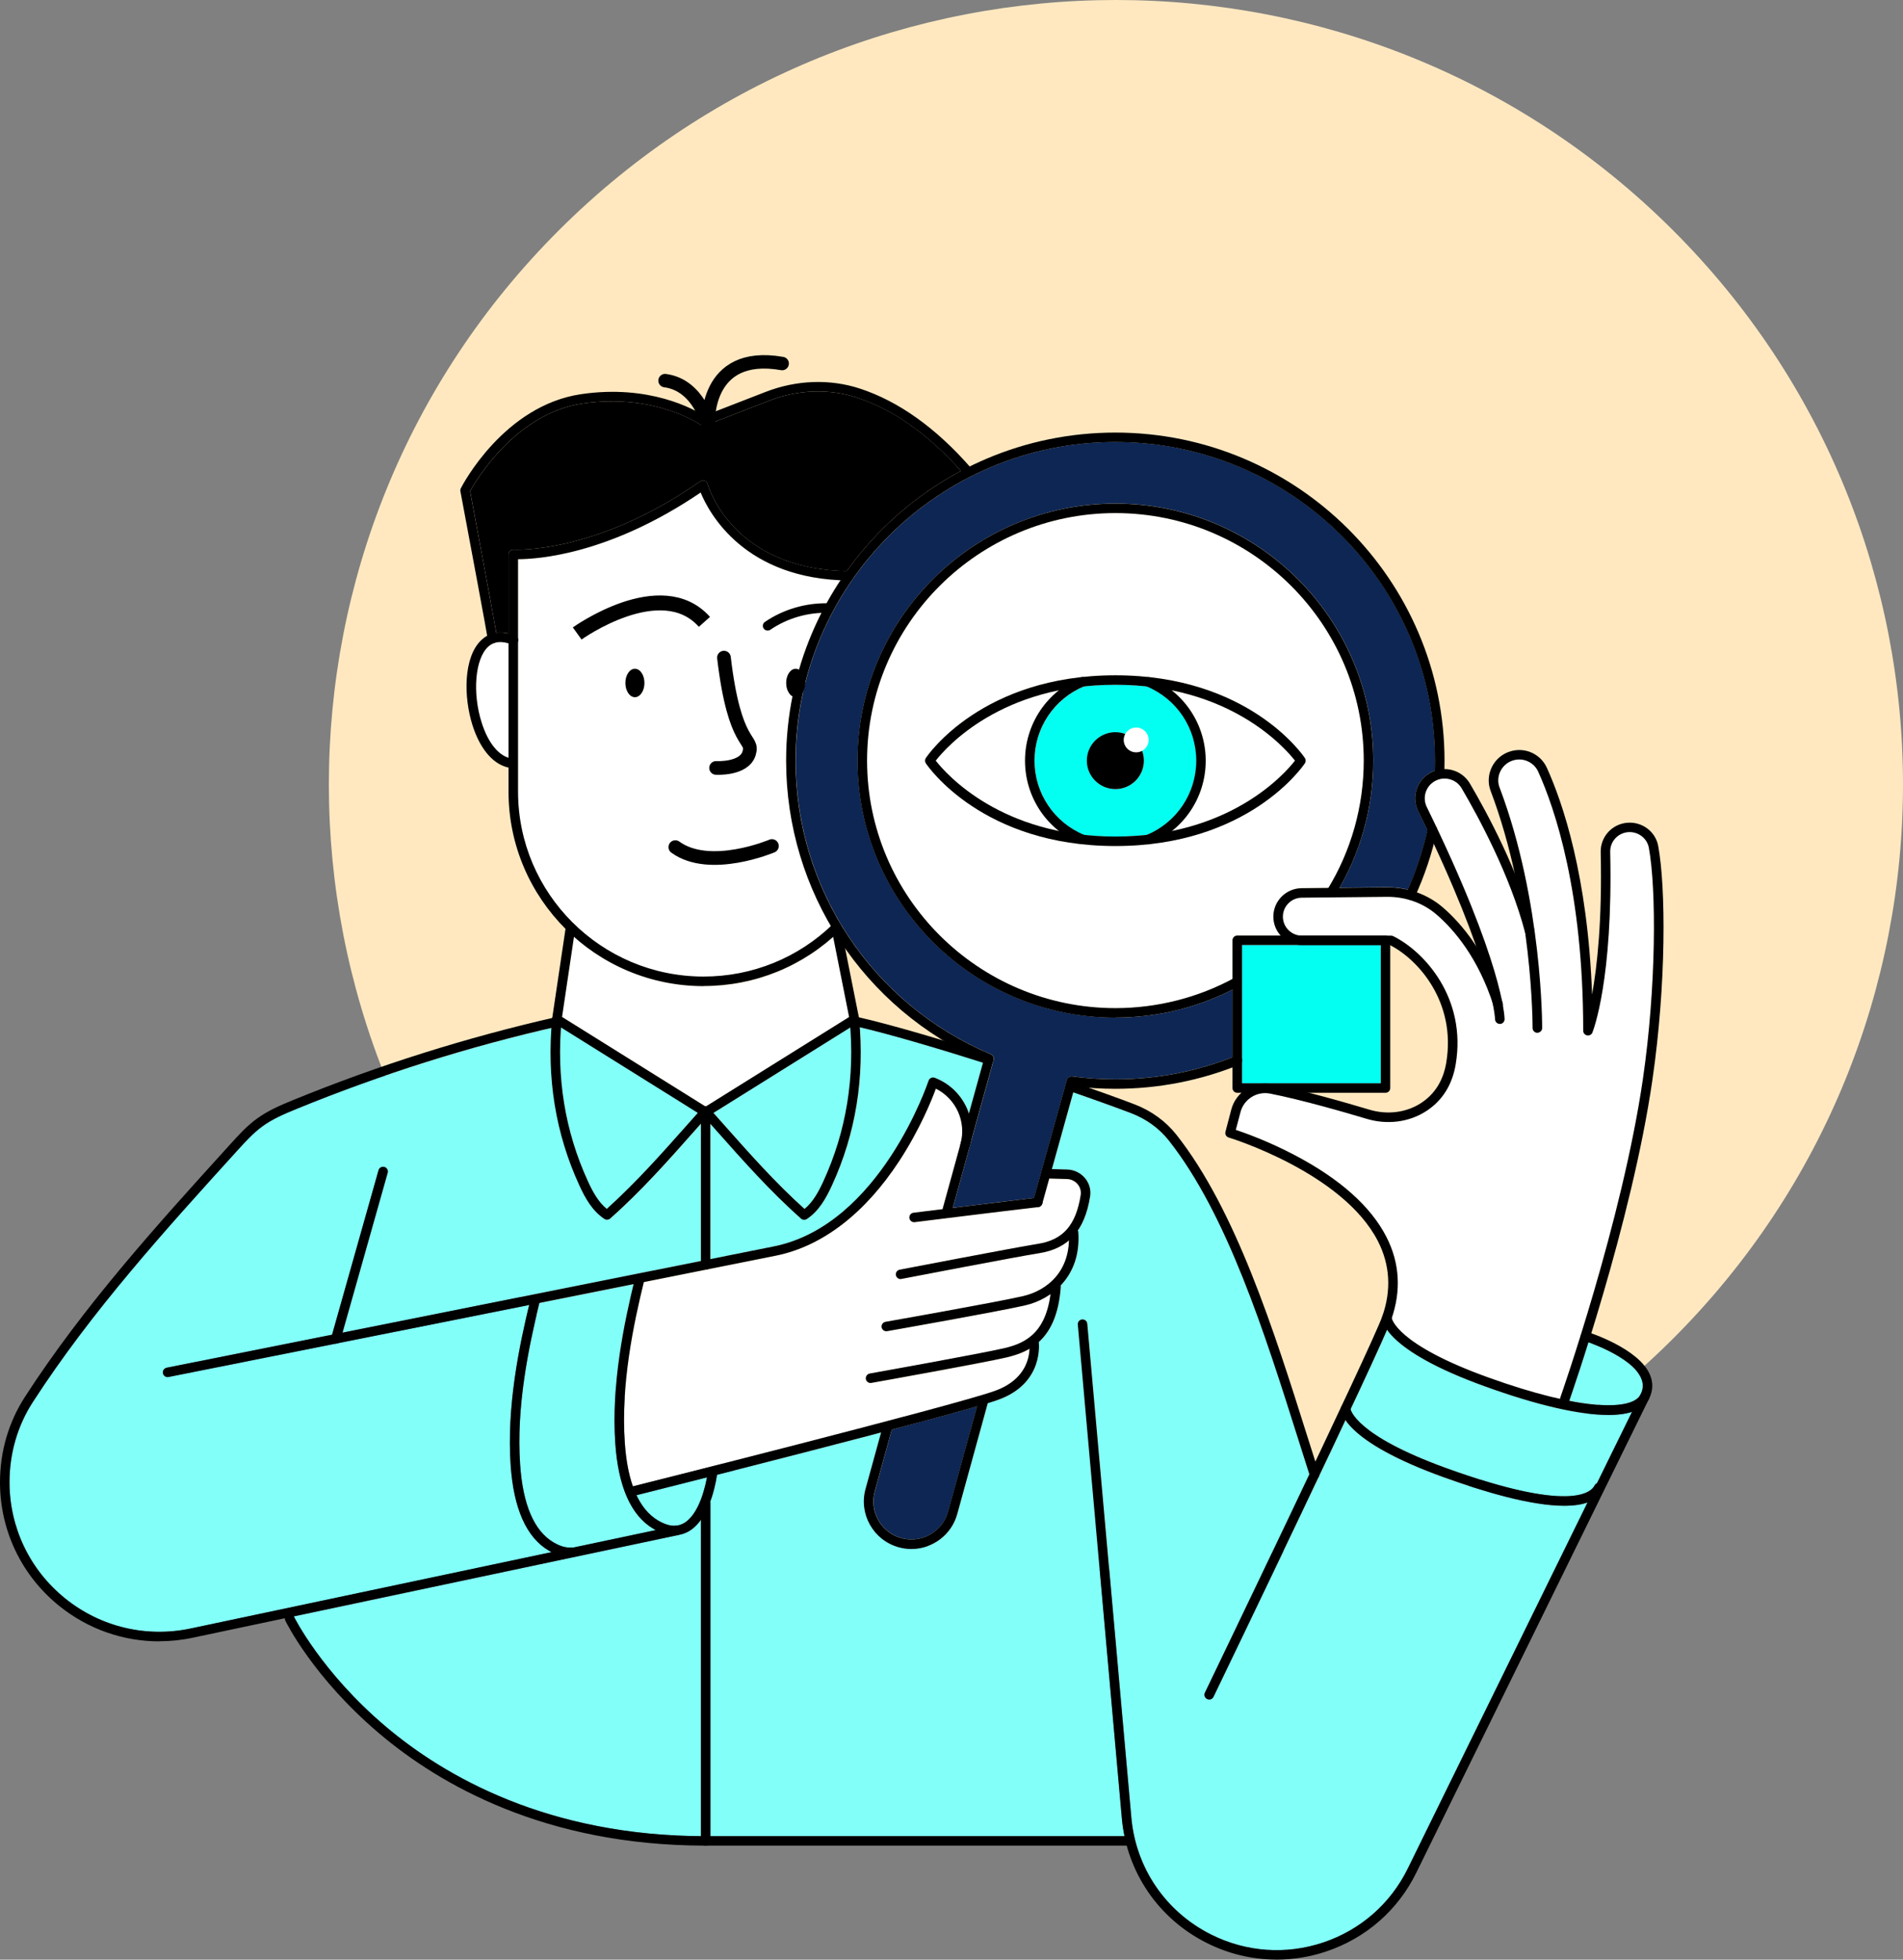
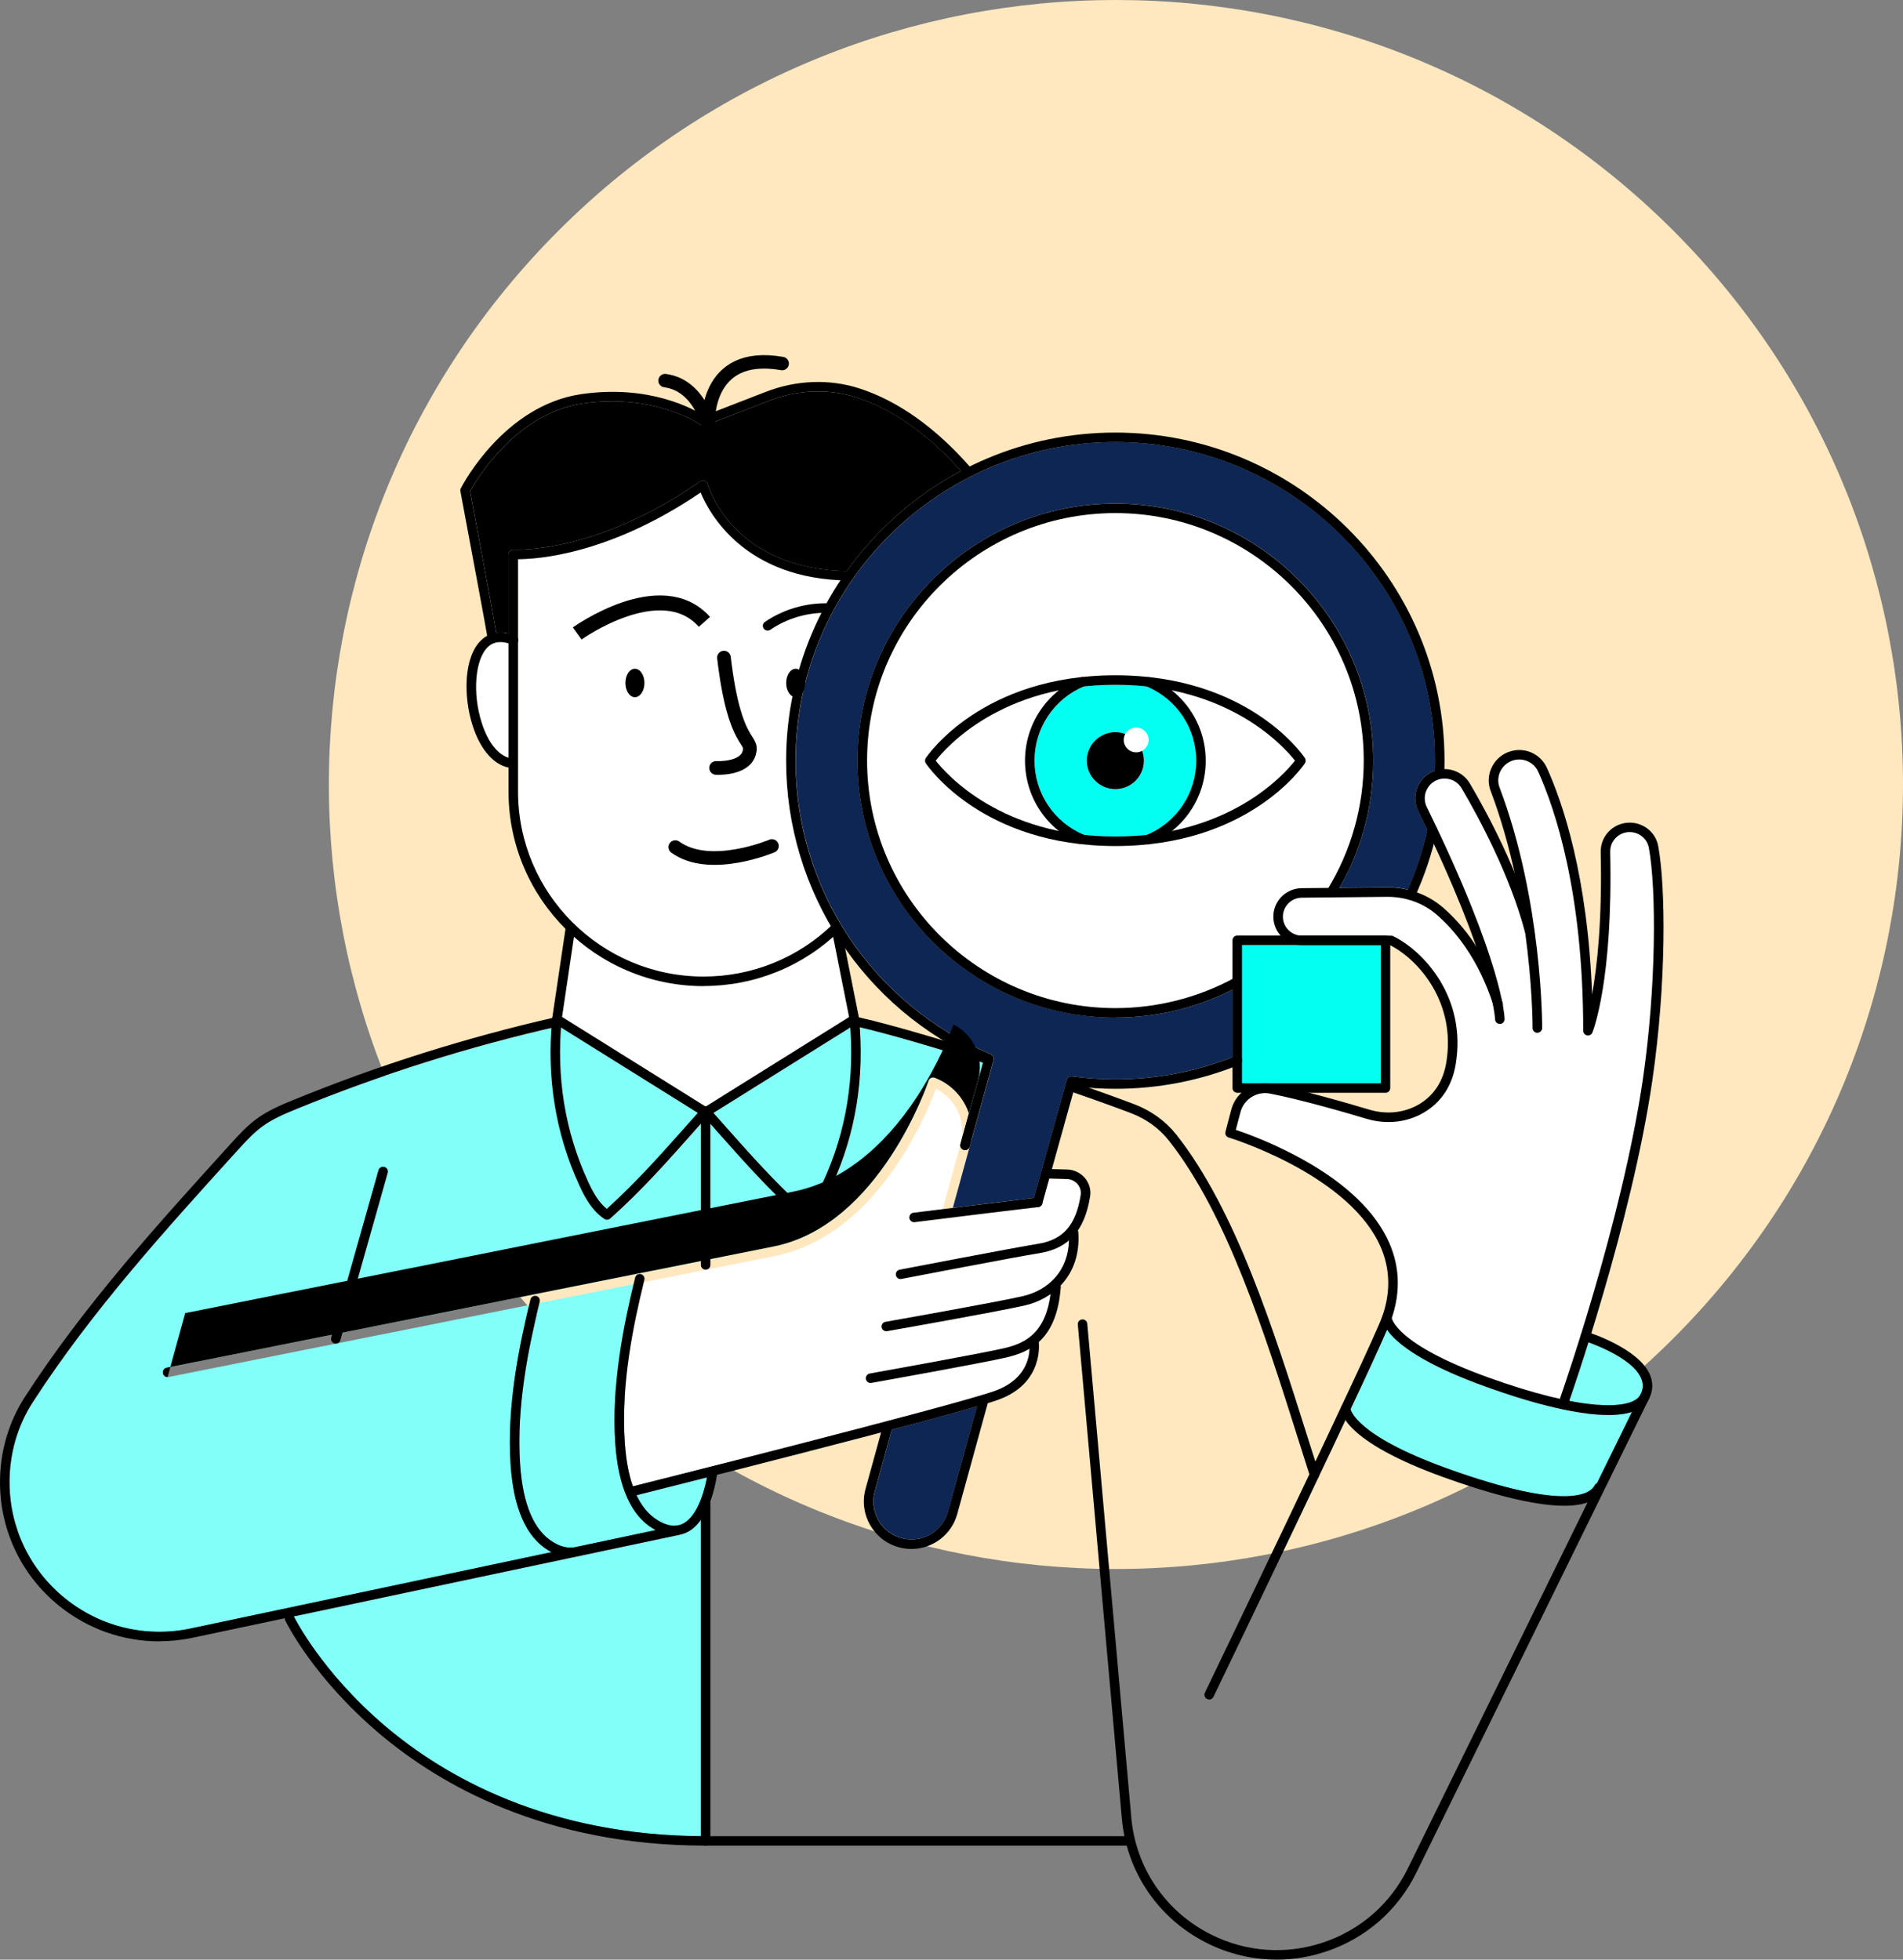
<svg xmlns="http://www.w3.org/2000/svg" id="Layer_1" viewBox="0 0 152.46 157.006">
  <rect x="0" y="0" width="152.46" height="157.006" fill="#808080" stroke="none" />
  <defs>
    <style>.cls-1{fill:#000001;}.cls-2{fill:#fff;}.cls-3{fill:#ffe8c0;}.cls-4{fill:#03fff2;}.cls-5{fill:#0d2654;}.cls-6{fill:#81fff8;}.cls-7{stroke-miterlimit:10;stroke-width:1.194px;}.cls-7,.cls-8,.cls-9{fill:none;stroke:#000001;}.cls-8{stroke-width:1.077px;}.cls-8,.cls-9{stroke-linecap:round;stroke-linejoin:round;}.cls-9{stroke-width:1.096px;}</style>
  </defs>
  <path class="cls-3" d="m133.991,107.297c24.625-24.546,24.625-64.342,0-88.888-24.625-24.546-64.55-24.546-89.175,0-24.625,24.546-24.625,64.342,0,88.888,24.625,24.546,64.55,24.546,89.175,0Z" />
  <path class="cls-4" d="m91.893,55c2.399,1.014,3.95,3.346,3.95,5.946s-1.551,4.932-3.95,5.946c-.8.085-1.64.133-2.528.133s-1.729-.048-2.528-.133c-2.399-1.014-3.95-3.341-3.95-5.946s1.551-4.932,3.95-5.946c.8-.085,1.64-.133,2.528-.133s1.733.048,2.528.133Zm-.242,5.946c0-1.26-1.022-2.279-2.286-2.279s-2.286,1.019-2.286,2.279,1.022,2.279,2.286,2.279,2.286-1.019,2.286-2.279Z" />
  <path class="cls-2" d="m132.1,67.916c.606,3.313.598,11.14-.472,18.503-1.047,7.19-3.377,15.395-4.976,20.528-.941,3.024-1.628,4.976-1.648,5.029-.012.036-.021.068-.021.104-1.623-.358-3.55-.922-5.787-1.731-6.834-2.472-7.614-4.416-7.699-4.738.772-2.267.626-4.457-.424-6.518-1.248-2.44-3.72-4.65-7.351-6.558-2.104-1.107-3.966-1.771-4.717-2.021l.38-1.433c.238-.902,1.062-1.51,1.976-1.51.133,0,.262.012.395.04,2.533.499,5.922,1.477,7.719,2.017,1.676.503,3.425.274,4.802-.624,1.281-.837,2.068-2.093,2.347-3.744.888-5.29-2.508-9.034-5.004-10.262-.053-.024-.109-.04-.17-.04h-7.145c-.84,0-1.527-.684-1.527-1.522s.679-1.514,1.511-1.522l2.387-.024,4.447-.044h.06c.582,0,1.151.08,1.693.233.016.004.028.008.044.012.804.238,1.543.636,2.177,1.184,1.373,1.188,3.251,3.374,4.479,7.062.186.898.202,1.304.202,1.32,0,.209.174.374.38.374h.004c.21,0,.38-.177.376-.387,0-.048-.013-.394-.142-1.119.008-.056.004-.117-.012-.173-.016-.052-.032-.105-.052-.157-.408-2.009-1.62-6.272-5.223-13.869,0-.008-.008-.012-.008-.02-.254-.531-.517-1.083-.796-1.647-.339-.696-.133-1.53.493-1.985.186-.133.392-.225.61-.27.21-.044.432-.044.65,0,.445.093.812.358,1.042.749,1.382,2.351,3.874,6.977,5.069,11.51.004.02.012.044.021.06.601,4.38.593,7.573.593,7.625,0,.209.17.382.38.382.214-.012.384-.169.384-.378,0-.056.012-3.341-.614-7.843-.473-3.41-1.313-7.512-2.799-11.442-.311-.825.109-1.776.941-2.114.84-.342,1.789.032,2.161.857,1.349,2.983,3.606,9.642,3.602,20.75,0,.181.13.338.307.375.178.036.356-.06.428-.229.069-.165,1.66-4.211,1.426-14.469-.02-.841.626-1.538,1.47-1.59.776-.044,1.491.491,1.628,1.252l.004.016Z" />
  <path class="cls-6" d="m131.483,110.438c.186.435.166.857-.056,1.296-.428.838-2.315,1.156-5.707.495v-.004c.016-.048.654-1.856,1.539-4.682.965.351,3.598,1.421,4.224,2.891v.004Z" />
  <path class="cls-6" d="m130.753,113.115l-2.811,5.721c-.08.032-.153.097-.193.181-.291.576-2,2.178-11.851-1.385-6.713-2.427-7.585-4.344-7.69-4.718,1.313-2.798,2.379-5.113,2.92-6.369.695.994,2.605,2.641,7.812,4.521,4.22,1.526,7.601,2.299,9.907,2.299.755,0,1.394-.085,1.911-.25h-.005Z" />
-   <path class="cls-6" d="m127.19,120.374l-14.403,29.333c-1.385,2.818-3.788,4.92-6.769,5.922-2.981,1.003-6.176.777-8.987-.636-3.098-1.554-5.291-4.328-6.095-7.617-.141-.572-.238-1.159-.291-1.763l-3.526-39.559c-.02-.21-.198-.359-.412-.347-.21.021-.363.202-.347.411l3.526,39.559c.044.487.113.962.21,1.433h-33.172v-26.724c0-.032,0-.06-.012-.088.291-.782.444-1.554.525-2.034.004-.036.008-.068,0-.1,3.906-.995,8.857-2.263,13.159-3.394l-1.244,4.525c-.557,2.021.642,4.115,2.666,4.67.331.093.671.137,1.01.137,1.708,0,3.219-1.147,3.671-2.794l2.448-8.885c.335-.105.61-.193.812-.262,3.514-1.256,3.312-4.239,3.268-4.626.909-.821,1.6-2.15,1.765-4.392,0-.048,0-.097-.016-.141.933-.974,1.559-2.383,1.422-4.288,0-.044-.016-.089-.032-.129.477-.697.8-1.594.973-2.701,0,0,.008-.04.008-.044.077-.515-.077-1.047-.42-1.449-.355-.423-.876-.668-1.426-.68l-1.22-.032,1.713-6.156c1.83.632,3.461,1.22,4.625,1.667,1.216.467,2.262,1.224,3.025,2.186,4.681,5.926,7.707,15.5,10.377,23.95.298.947.593,1.881.888,2.799-3.893,8.2-8.292,17.335-8.369,17.496-.093.19-.012.415.178.508.052.024.109.036.166.036.141,0,.279-.081.343-.214.311-.648,4.625-9.601,8.433-17.625.744-1.57,1.471-3.104,2.141-4.533.67.99,2.561,2.653,7.84,4.565,3.267,1.18,7.044,2.291,9.681,2.291.719,0,1.353-.081,1.87-.266v-.008Z" />
  <path class="cls-5" d="m114.976,60.943c0,.27-.004.535-.012.801-.214.072-.42.181-.606.314-.929.668-1.236,1.904-.731,2.931.259.523.501,1.035.739,1.53-.363,1.627-.892,3.225-1.571,4.751-.541-.129-1.103-.193-1.672-.189l-3.797.036c1.769-3.092,2.698-6.599,2.698-10.182,0-11.353-9.269-20.593-20.659-20.593s-20.659,9.24-20.659,20.593,9.269,20.593,20.659,20.593c3.264,0,6.495-.773,9.379-2.238v5.411c-2.985,1.172-6.139,1.767-9.379,1.767-1.159,0-2.326-.076-3.465-.229-.186-.024-.368.093-.42.274l-.117.423-1.947,6.989-.57,2.053c-1.628.189-4.362.527-6.507.789l1.349-4.904,1.898-6.86.024-.085c.052-.185-.044-.378-.218-.451-5.166-2.178-9.342-5.902-12.073-10.504-2.294-3.857-3.57-8.33-3.57-13.024,0-4.348,1.095-8.446,3.025-12.03.477-.882,1.002-1.735,1.571-2.548,4.633-6.615,12.327-10.951,21.015-10.951,14.124,0,25.615,11.454,25.615,25.533Z" />
  <path class="cls-4" d="m110.619,75.714v11.079h-11.115v-1.727c.02-.068.02-.145,0-.217v-9.135h11.115Z" />
  <path class="cls-2" d="m109.258,60.943c0,3.599-.978,7.122-2.824,10.19l-2.152.02c-1.249.012-2.266,1.035-2.266,2.279,0,.584.222,1.115.585,1.522h-3.477c-.21,0-.38.169-.38.378v3.104c-2.868,1.53-6.107,2.339-9.379,2.339-10.97,0-19.896-8.897-19.896-19.832s8.926-19.832,19.896-19.832,19.896,8.897,19.896,19.832h-.004Zm-4.718.209c.085-.129.085-.294,0-.423-.166-.246-3.813-5.552-12.513-6.486-.84-.089-1.729-.141-2.67-.141s-1.826.048-2.666.141c-8.7.934-12.347,6.24-12.513,6.486-.085.129-.085.294,0,.423.166.246,3.813,5.556,12.513,6.486.84.089,1.729.141,2.666.141s1.826-.048,2.666-.141c8.7-.934,12.347-6.24,12.513-6.486h.004Z" />
  <path class="cls-2" d="m103.752,60.943c-.699.898-3.764,4.396-9.863,5.636,1.692-1.345,2.718-3.402,2.718-5.636s-1.022-4.288-2.714-5.636c6.087,1.244,9.16,4.739,9.863,5.636h-.004Z" />
  <path class="cls-2" d="m86.344,94.877c.206.242.295.543.242.878-.388,2.415-1.414,3.583-3.441,3.905-1.838.29-10.97,2.05-11.059,2.066-.206.04-.343.237-.303.447.036.181.194.306.376.306.024,0,.049,0,.073-.008.093-.017,9.213-1.776,11.034-2.062.969-.153,1.761-.491,2.387-1.022-.073,2.665-1.898,4.046-3.675,4.456-2.137.496-10.938,2.046-11.026,2.062-.206.036-.347.233-.307.439.032.185.194.314.376.314.02,0,.044,0,.065-.004.364-.065,8.91-1.571,11.067-2.07.679-.157,1.385-.451,2.019-.894-.408,3.129-2.019,3.942-3.716,4.336-1.882.439-10.679,2.013-10.768,2.029-.206.037-.343.234-.307.443.032.186.194.314.376.314.024,0,.044,0,.069-.004.364-.064,8.902-1.594,10.804-2.037.63-.145,1.272-.35,1.862-.696-.028.821-.392,2.52-2.787,3.373-3.231,1.152-26.116,6.921-28.996,7.642-.339-.963-.553-2.134-.646-3.507-.311-4.533.642-9.231,1.527-12.855,1.834-.366,3.53-.704,5.025-1.006h.008c2.5-.499,4.447-.89,5.546-1.111,3.708-.749,7.129-3.374,9.887-7.593,1.648-2.524,2.593-4.875,2.928-5.789,1.624.817,2.464,2.657,1.971,4.441l-1.414,5.133c-.008.024-.012.052-.012.076-1.349.165-2.31.286-2.339.29-.21.024-.355.217-.331.423.024.193.19.334.38.334h.048c.069-.008,7.064-.882,9.887-1.208h.016c.016,0,.036-.004.053-.008.004,0,.012,0,.016-.004.004,0,.008,0,.016-.004.008,0,.016-.008.024-.012.008,0,.016-.008.02-.012l.02-.012s.008-.004.012-.008c.008-.004.016-.012.024-.016.008-.004.012-.008.02-.016.008-.008.016-.012.02-.02,0,0,.012-.016.02-.024.004-.004.008-.012.012-.016,0,0,.004-.008.008-.012.004-.004.008-.012.012-.02,0,0,0-.004.004-.008l.008-.02s.016-.04.024-.064l.557-2.005,1.414.04c.335.008.65.157.864.411l.004-.008Z" />
  <path class="cls-2" d="m84.838,55.306c-1.692,1.345-2.718,3.402-2.718,5.636s1.022,4.288,2.714,5.636c-6.087-1.244-9.16-4.739-9.863-5.636.699-.898,3.764-4.396,9.863-5.636h.004Z" />
  <path class="cls-6" d="m78.758,85.143l-1.127,4.078c-.416-1.276-1.389-2.347-2.734-2.867-.097-.036-.206-.032-.299.012-.093.044-.166.125-.198.225-.036.117-3.877,11.555-12.383,13.27-1.03.21-2.811.563-5.093,1.023v-10.846c.149.169.303.338.452.511,2.217,2.504,4.314,4.867,6.81,7.086.129.117.319.129.465.032.977-.644,1.547-1.675,2.015-2.697,1.81-3.929,2.561-8.185,2.234-12.67,2.763.648,6.798,1.872,9.867,2.838l-.008.004Z" />
  <path class="cls-5" d="m78.282,112.676l-2.318,8.427c-.363,1.316-1.571,2.234-2.936,2.234-.271,0-.545-.036-.808-.109-1.62-.443-2.577-2.117-2.133-3.736l1.361-4.952c2.775-.733,5.214-1.397,6.838-1.868l-.004.004Z" />
  <path class="cls-1" d="m68.648,31.851c2.896.946,5.699,2.923,8.34,5.878-3.639,1.937-6.773,4.694-9.148,8.028-9.112-.173-11.071-6.703-11.152-6.985-.032-.117-.121-.213-.238-.254s-.246-.024-.347.044c-8.401,5.862-14.888,5.479-14.952,5.475-.105-.008-.21.028-.287.101-.077.072-.121.173-.121.278v6.333c-.372-.089-.695-.097-.982-.056-.153-.898-.634-3.527-2.1-11.345.469-.845,3.647-6.228,9.007-7.017,5.808-.854,9.443,1.687,9.479,1.715.105.076.242.093.359.044l5.121-1.989c2.294-.89,4.786-.978,7.02-.25Z" />
  <path class="cls-6" d="m68.13,82.312c.327,4.368-.4,8.515-2.161,12.34-.38.825-.828,1.659-1.507,2.206-2.359-2.13-4.382-4.408-6.515-6.816-.258-.294-.521-.588-.779-.882l10.966-6.848h-.004Z" />
  <path class="cls-2" d="m66.754,75.074l1.276,6.405-11.491,7.174-11.503-7.182.953-6.405c2.763,2.452,6.402,3.945,10.384,3.945s7.521-1.393,10.384-3.937h-.004Z" />
  <path class="cls-2" d="m67.333,46.498c-.396.596-.763,1.208-1.111,1.832-1.757-.016-3.498.511-4.94,1.494-.174.117-.218.354-.101.527.073.109.194.165.315.165.073,0,.149-.02.214-.065,1.204-.821,2.641-1.292,4.1-1.353-1.809,3.563-2.831,7.585-2.831,11.844,0,4.771,1.284,9.324,3.591,13.261-2.771,2.609-6.382,4.042-10.206,4.042-4.035,0-7.702-1.61-10.384-4.223-2.763-2.693-4.479-6.446-4.479-10.592v-12.046c.024-.076.024-.157,0-.229v-6.353c1.543,0,7.298-.358,14.629-5.342.662,1.614,3.368,6.679,11.196,7.033l.008.004Zm-15.699,8.221c0-.628-.339-1.139-.763-1.139s-.763.511-.763,1.139.339,1.139.763,1.139.763-.511.763-1.139Z" />
  <path class="cls-6" d="m56.642,118.369c-.081.443-.242,1.156-.517,1.848-.315.797-.784,1.57-1.454,1.884-.145.069-.295.113-.452.133-.444.056-.937-.081-1.494-.411-.715-.426-1.292-1.103-1.729-2.029.864-.217,2.957-.745,5.647-1.429v.004Z" />
  <path class="cls-6" d="m56.157,121.771v25.343c-12.396-.096-20.57-4.819-25.264-8.793-5.142-4.352-7.331-8.764-7.351-8.808l22.356-4.735,8.437-1.783c.024-.004.049-.012.073-.024.202-.033.396-.097.586-.182.468-.217.852-.583,1.163-1.018Z" />
  <path class="cls-6" d="m56.157,90.034v10.998c-1.494.298-3.179.636-4.988.999-7.125,1.425-16.229,3.241-23.721,4.738l3.619-12.806c.057-.201-.061-.411-.263-.467-.202-.056-.412.06-.469.262l-3.724,13.176c-7.444,1.486-13.098,2.613-13.252,2.645-.206.041-.339.242-.299.447.036.182.194.306.372.306.024,0,.048,0,.077-.008.153-.032,5.881-1.175,13.397-2.673h.004c.052,0,.101-.012.149-.032,4.73-.946,10.154-2.029,15.336-3.064-.88,3.64-1.789,8.29-1.482,12.815.238,3.49,1.26,5.793,3.037,6.848.085.052.17.096.255.141l-28.899,6.115c-3.566.761-7.238-.113-10.073-2.399-2.835-2.287-4.463-5.681-4.463-9.32,0-2.303.642-4.522,1.862-6.41,4.722-7.307,10.671-13.861,16.422-20.198.614-.672,1.244-1.373,1.979-1.904.808-.588,1.729-.986,2.767-1.409,6.588-2.693,13.446-4.871,20.389-6.478-.315,4.461.436,8.696,2.238,12.609.469,1.019,1.038,2.053,2.016,2.697.065.04.137.064.21.064.093,0,.182-.032.254-.097,2.492-2.218,4.588-4.582,6.806-7.086.149-.169.303-.342.452-.511h-.008Z" />
  <path class="cls-6" d="m44.949,82.312l10.966,6.848c-.263.294-.525.588-.784.882-2.137,2.408-4.156,4.686-6.515,6.816-.682-.551-1.127-1.381-1.507-2.206-1.761-3.821-2.488-7.971-2.161-12.34Z" />
  <path class="cls-6" d="m52.55,122.596l-6.624,1.401c-.045-.012-.093-.016-.141-.012-.432.041-.917-.1-1.446-.414-1.551-.918-2.448-3.02-2.666-6.245-.311-4.565.658-9.296,1.547-12.927,2.633-.527,5.186-1.035,7.541-1.506-.872,3.628-1.769,8.245-1.466,12.738.109,1.595.38,2.943.816,4.034.513,1.301,1.256,2.239,2.222,2.815.073.044.145.084.218.12v-.004Z" />
  <path class="cls-2" d="m40.744,51.538v9.171c-.889-.278-1.664-1.28-2.149-2.814-.759-2.383-.529-5.109.513-6.075.145-.133.303-.234.477-.298.335-.125.723-.117,1.159.016Z" />
  <path class="cls-1" d="m50.866,55.858c.422,0,.763-.51.763-1.139s-.342-1.139-.763-1.139-.763.51-.763,1.139.342,1.139.763,1.139Z" />
  <path class="cls-1" d="m63.747,55.858c.422,0,.763-.51.763-1.139s-.342-1.139-.763-1.139-.763.51-.763,1.139.342,1.139.763,1.139Z" />
  <path class="cls-1" d="m40.971,61.53h-.052c-1.309-.177-2.423-1.417-3.058-3.402-.739-2.319-.735-5.511.719-6.864.485-.451,1.349-.878,2.698-.338.194.077.291.298.214.495-.077.197-.303.29-.497.213-.788-.31-1.422-.25-1.894.189-1.042.966-1.272,3.692-.513,6.075.537,1.691,1.426,2.742,2.431,2.879.21.028.355.221.327.427-.024.189-.19.33-.376.33v-.004Z" />
  <path class="cls-1" d="m39.454,51.542h-.016c-.198-.008-.351-.165-.364-.354-.052-.399-1.333-7.279-2.189-11.828-.016-.085,0-.169.036-.242.137-.27,3.461-6.627,9.633-7.537,5.469-.805,9.039,1.208,9.859,1.731l4.936-1.916c2.46-.954,5.133-1.051,7.533-.266,3.102,1.015,6.091,3.144,8.882,6.333.137.157.121.399-.036.536-.157.137-.4.121-.537-.036-2.702-3.084-5.578-5.137-8.547-6.111-2.233-.729-4.726-.64-7.02.25l-5.121,1.989c-.121.048-.258.028-.36-.044-.036-.024-3.671-2.569-9.479-1.715-5.36.789-8.538,6.176-9.007,7.017,2.185,11.631,2.177,11.776,2.173,11.828-.008.205-.178.362-.38.362l.004.004Z" />
  <path class="cls-1" d="m61.496,50.52c-.121,0-.242-.056-.315-.165-.117-.173-.073-.411.101-.527,1.478-1.007,3.272-1.534,5.069-1.49.21.004.376.181.372.39-.004.209-.198.382-.392.37-1.636-.04-3.271.439-4.62,1.361-.065.044-.141.064-.214.064v-.004Z" />
  <path class="cls-1" d="m89.357,67.783c-10.631,0-15.001-6.357-15.183-6.627-.085-.129-.085-.294,0-.423.182-.27,4.552-6.627,15.183-6.627s15.001,6.357,15.183,6.627c.085.129.085.294,0,.423-.182.27-4.552,6.627-15.183,6.627Zm-14.391-6.84c.856,1.095,5.263,6.079,14.391,6.079s13.535-4.98,14.391-6.079c-.856-1.095-5.263-6.079-14.391-6.079s-13.535,4.98-14.391,6.079Z" />
  <path class="cls-1" d="m91.986,67.638c-.149,0-.291-.089-.351-.234-.081-.193.012-.415.206-.495,2.427-1.006,3.995-3.345,3.995-5.962s-1.567-4.96-3.995-5.962c-.194-.081-.287-.302-.206-.495.081-.193.303-.286.497-.205,2.71,1.123,4.463,3.74,4.463,6.667s-1.753,5.544-4.463,6.667c-.048.02-.097.028-.145.028v-.008Z" />
  <path class="cls-1" d="m86.728,67.638c-.049,0-.097-.008-.145-.028-2.714-1.123-4.463-3.74-4.463-6.667s1.753-5.544,4.463-6.667c.194-.081.416.012.497.205.081.193-.012.415-.206.495-2.427,1.007-3.994,3.346-3.994,5.962s1.567,4.96,3.994,5.962c.194.08.287.302.206.495-.061.145-.202.233-.351.233v.008Z" />
  <path class="cls-1" d="m89.358,63.221c1.263,0,2.286-1.02,2.286-2.279s-1.023-2.279-2.286-2.279-2.286,1.02-2.286,2.279,1.023,2.279,2.286,2.279Z" />
  <path class="cls-2" d="m91.025,60.278c.551,0,.998-.445.998-.994s-.447-.994-.998-.994-.998.445-.998.994.447.994.998.994Z" />
  <path class="cls-1" d="m56.368,79.007c-8.615,0-15.627-6.989-15.627-15.576v-19.015c0-.105.044-.205.121-.278.077-.072.182-.109.287-.101.065.004,6.555.387,14.952-5.475.101-.072.23-.089.347-.048.117.04.206.137.238.254.081.282,2.064,6.896,11.329,6.985.21,0,.38.173.376.382,0,.209-.174.374-.38.374-8.357-.085-11.196-5.391-11.879-7.049-7.335,4.984-13.086,5.339-14.629,5.342v18.624c0,8.169,6.668,14.815,14.863,14.815,3.91,0,7.597-1.502,10.392-4.223.149-.145.392-.145.537.004.145.149.145.391-.004.535-2.936,2.862-6.818,4.441-10.925,4.441v.008Z" />
  <path class="cls-1" d="m56.374,89.386c-.069,0-.137-.02-.202-.056l-11.762-7.343c-.129-.08-.198-.229-.174-.378l1.095-7.359c.032-.209.226-.35.432-.318.21.032.351.226.323.431l-1.058,7.114,11.551,7.211c.178.113.23.346.121.523-.073.117-.198.177-.323.177h-.004Z" />
  <path class="cls-1" d="m48.637,97.728c-.073,0-.145-.02-.21-.064-.977-.644-1.547-1.675-2.015-2.697-1.898-4.127-2.633-8.616-2.173-13.346.02-.209.21-.362.416-.342.21.02.363.205.343.415-.444,4.594.267,8.954,2.108,12.955.38.825.828,1.659,1.507,2.206,2.359-2.13,4.378-4.408,6.515-6.816.372-.419.743-.841,1.123-1.264.137-.157.38-.169.537-.032.158.141.17.379.032.535-.376.423-.747.841-1.119,1.26-2.217,2.504-4.314,4.867-6.806,7.086-.073.064-.161.097-.254.097l-.004.008Z" />
  <path class="cls-1" d="m56.69,89.386c-.125,0-.25-.064-.323-.177-.113-.177-.057-.411.121-.523l11.539-7.202-1.438-7.223c-.04-.205.093-.407.299-.447.206-.04.408.093.448.298l1.49,7.48c.032.153-.036.314-.17.395l-11.761,7.343c-.065.04-.133.056-.202.056h-.004Z" />
  <path class="cls-1" d="m12.763,131.505c-2.892,0-5.715-.982-8.017-2.838-3.017-2.432-4.746-6.043-4.746-9.908,0-2.452.687-4.811,1.983-6.82,4.754-7.363,10.723-13.938,16.499-20.299.638-.704,1.296-1.429,2.092-2.009.876-.64,1.842-1.059,2.924-1.502,6.814-2.786,13.914-5.024,21.1-6.651.206-.048.408.081.456.286s-.081.407-.287.455c-7.145,1.614-14.201,3.841-20.978,6.611-1.034.423-1.959.821-2.767,1.409-.731.536-1.365,1.232-1.979,1.904-5.751,6.337-11.701,12.891-16.422,20.198-1.22,1.888-1.862,4.102-1.862,6.405,0,3.64,1.628,7.034,4.463,9.32,2.835,2.287,6.507,3.161,10.073,2.4l38.875-8.225c.21-.045.408.088.452.294.044.205-.089.406-.295.451l-38.875,8.225c-.897.193-1.801.285-2.698.285l.008.008Z" />
  <path class="cls-1" d="m105.308,118.526c-.162,0-.311-.105-.364-.266-.307-.962-.618-1.944-.933-2.939-2.669-8.446-5.695-18.024-10.376-23.95-.763-.966-1.809-1.723-3.025-2.186-1.224-.467-2.969-1.095-4.915-1.767-.198-.068-.303-.286-.234-.483.069-.197.283-.302.485-.233,1.955.672,3.712,1.304,4.944,1.775,1.345.515,2.504,1.357,3.352,2.428,4.766,6.035,7.816,15.681,10.501,24.192.316.994.627,1.976.933,2.935.065.201-.048.414-.246.479-.04.012-.077.02-.117.02l-.004-.004Z" />
  <path class="cls-1" d="m79.213,85.267c-.036,0-.077-.004-.117-.016-3.227-1.023-7.674-2.375-10.538-3.023-.206-.048-.335-.25-.287-.455.049-.205.246-.334.456-.286,2.892.652,7.359,2.013,10.598,3.04.202.064.311.278.246.479-.052.161-.202.266-.364.266l.004-.004Z" />
-   <path class="cls-1" d="m13.425,110.333c-.178,0-.335-.125-.372-.306-.04-.205.093-.406.299-.447.416-.084,41.67-8.313,48.657-9.722,8.506-1.715,12.343-13.153,12.383-13.27.032-.101.105-.181.198-.225.093-.044.202-.048.299-.012,2.221.854,3.425,3.221,2.795,5.511l-1.414,5.133c-.056.201-.266.322-.468.266-.202-.056-.323-.266-.267-.467l1.414-5.133c.493-1.784-.351-3.623-1.971-4.441-.335.914-1.28,3.265-2.928,5.789-2.759,4.219-6.176,6.844-9.887,7.593-6.987,1.409-48.245,9.638-48.661,9.722-.024.004-.048.008-.077.008Z" />
+   <path class="cls-1" d="m13.425,110.333c-.178,0-.335-.125-.372-.306-.04-.205.093-.406.299-.447.416-.084,41.67-8.313,48.657-9.722,8.506-1.715,12.343-13.153,12.383-13.27.032-.101.105-.181.198-.225.093-.044.202-.048.299-.012,2.221.854,3.425,3.221,2.795,5.511c-.056.201-.266.322-.468.266-.202-.056-.323-.266-.267-.467l1.414-5.133c.493-1.784-.351-3.623-1.971-4.441-.335.914-1.28,3.265-2.928,5.789-2.759,4.219-6.176,6.844-9.887,7.593-6.987,1.409-48.245,9.638-48.661,9.722-.024.004-.048.008-.077.008Z" />
  <path class="cls-1" d="m26.904,107.652c-.032,0-.069-.004-.105-.016-.202-.057-.319-.266-.263-.467l3.788-13.411c.057-.201.267-.318.469-.262.202.056.319.266.263.467l-3.789,13.411c-.048.169-.202.278-.368.278h.004Z" />
  <path class="cls-1" d="m54.022,123.003c-.529,0-1.095-.177-1.692-.528-1.777-1.054-2.799-3.357-3.037-6.848-.319-4.714.683-9.565,1.591-13.265.053-.206.258-.326.46-.278.206.048.331.254.279.459-.897,3.647-1.886,8.422-1.571,13.032.218,3.225,1.119,5.326,2.666,6.244.755.447,1.393.54,1.947.278,1.373-.64,1.886-3.189,2.012-3.954.032-.205.23-.35.436-.314.206.033.347.23.315.435-.178,1.103-.771,3.748-2.439,4.521-.307.145-.63.214-.969.214l.004.004Z" />
  <path class="cls-1" d="m45.638,124.75c-.533,0-1.103-.177-1.692-.527-1.777-1.055-2.799-3.358-3.037-6.848-.319-4.715.683-9.566,1.591-13.266.053-.205.258-.326.46-.278.206.049.331.254.279.459-.897,3.648-1.886,8.422-1.571,13.032.218,3.225,1.119,5.327,2.666,6.244.529.314,1.014.455,1.446.415.206-.02.396.133.416.342.02.21-.137.395-.343.415-.069.008-.141.008-.214.008v.004Z" />
  <path class="cls-1" d="m72.152,102.479c-.178,0-.339-.125-.376-.306-.04-.206.093-.407.303-.447.093-.016,9.225-1.776,11.059-2.066,2.028-.318,3.058-1.49,3.441-3.905.049-.33-.04-.632-.242-.878-.214-.254-.529-.407-.864-.415l-1.68-.048c-.21-.004-.376-.181-.372-.39.008-.209.186-.382.392-.37l1.68.048c.549.012,1.07.262,1.426.68.343.407.497.934.42,1.449,0,.004-.004.04-.008.044-.432,2.718-1.729,4.159-4.075,4.529-1.826.286-10.942,2.045-11.035,2.062-.024.004-.048.008-.073.008l.004.004Z" />
  <path class="cls-1" d="m71.009,106.657c-.182,0-.343-.129-.376-.314-.036-.205.101-.402.307-.439.089-.016,8.89-1.566,11.026-2.061,1.91-.443,3.877-2.005,3.659-5.077-.016-.209.145-.39.355-.407.202-.016.392.145.408.354.25,3.551-2.132,5.383-4.249,5.87-2.157.499-10.703,2.005-11.067,2.069-.024,0-.044.004-.065.004Z" />
  <path class="cls-1" d="m69.745,110.804c-.182,0-.343-.129-.376-.314-.036-.205.101-.402.307-.443.089-.016,8.882-1.59,10.768-2.029,1.801-.418,3.506-1.304,3.781-4.94.016-.209.194-.366.408-.35.21.016.368.198.351.407-.311,4.13-2.379,5.161-4.366,5.624-1.902.443-10.441,1.973-10.804,2.037-.024.004-.044.004-.069.004v.004Z" />
  <path class="cls-1" d="m73.236,97.921c-.19,0-.355-.141-.38-.334-.024-.209.121-.398.331-.423.073-.008,7.092-.882,9.908-1.212.218-.028.4.125.424.334.024.209-.125.398-.335.423-2.811.326-9.831,1.2-9.899,1.208h-.049v.004Z" />
  <path class="cls-1" d="m50.498,119.907c-.17,0-.327-.117-.368-.286-.053-.205.073-.411.275-.463.258-.064,25.857-6.49,29.29-7.718,3.155-1.127,2.783-3.724,2.767-3.832-.032-.206.109-.403.319-.435.206-.032.404.109.436.318.004.032.481,3.329-3.264,4.666-3.465,1.236-28.305,7.472-29.359,7.738-.032.008-.061.012-.093.012h-.004Z" />
  <path class="cls-1" d="m111,87.554h-11.878c-.21,0-.38-.169-.38-.379v-11.84c0-.209.17-.378.38-.378h11.878c.21,0,.38.169.38.378v11.84c0,.209-.17.379-.38.379Zm-11.494-.761h11.115v-11.079h-11.115v11.079Z" />
  <path class="cls-1" d="m96.874,136.16c-.057,0-.113-.013-.166-.037-.19-.092-.271-.318-.178-.507.133-.278,13.373-27.759,14.217-30.162.735-2.094.614-4.115-.351-6.007-2.812-5.503-11.867-8.285-11.96-8.31-.198-.06-.311-.262-.258-.459l.468-1.784c.376-1.421,1.802-2.311,3.256-2.025,2.564.503,5.981,1.49,7.791,2.033,1.458.439,2.976.242,4.164-.532,1.094-.717,1.773-1.804,2.011-3.233.808-4.827-2.225-8.253-4.511-9.417h-7.056c-1.26,0-2.286-1.023-2.286-2.279s1.018-2.267,2.266-2.279l6.838-.068c1.672-.012,3.259.56,4.483,1.614,1.478,1.28,3.51,3.643,4.786,7.649.065.201-.049.415-.246.479-.202.064-.416-.048-.481-.246-1.224-3.837-3.154-6.091-4.56-7.307-1.066-.922-2.456-1.429-3.914-1.429h-.06l-6.838.068c-.832.008-1.511.688-1.511,1.522s.683,1.522,1.527,1.522h7.145c.056,0,.117.012.169.04,2.496,1.228,5.893,4.972,5.005,10.262-.275,1.647-1.067,2.907-2.347,3.744-1.377.898-3.126,1.127-4.802.624-1.798-.54-5.186-1.518-7.719-2.017-1.058-.209-2.096.439-2.371,1.474l-.38,1.433c.751.25,2.613.914,4.717,2.021,3.631,1.908,6.103,4.115,7.351,6.558,1.066,2.085,1.2,4.308.392,6.606-.856,2.444-13.7,29.108-14.25,30.243-.065.137-.202.214-.343.214v-.012Z" />
  <path class="cls-1" d="m120.158,82.035c-.206,0-.376-.165-.38-.374,0-.06-.17-4.433-6.155-16.667-.505-1.031-.194-2.263.731-2.931.537-.387,1.215-.531,1.866-.395.646.137,1.207.539,1.542,1.107,1.402,2.387,3.93,7.078,5.146,11.703.053.201-.069.411-.271.463-.201.052-.412-.068-.464-.27-1.196-4.537-3.688-9.159-5.069-11.51-.23-.39-.598-.656-1.042-.749-.444-.093-.893,0-1.26.266-.626.451-.836,1.288-.493,1.985,6.103,12.472,6.232,16.812,6.232,16.99,0,.209-.165.382-.375.386h-.004l-.004-.004Z" />
  <path class="cls-1" d="m125.362,112.483c-.04,0-.085-.008-.125-.02-.198-.068-.303-.286-.234-.483.048-.141,4.964-14.131,6.624-25.557,1.07-7.367,1.082-15.194.472-18.503-.141-.761-.852-1.296-1.627-1.252-.845.052-1.487.749-1.471,1.59.235,10.254-1.361,14.3-1.425,14.469-.069.169-.251.266-.429.229-.177-.036-.306-.193-.306-.374.004-11.108-2.258-17.771-3.603-20.75-.372-.821-1.321-1.2-2.161-.857-.832.338-1.252,1.288-.941,2.114,3.449,9.107,3.417,19.18,3.413,19.28,0,.209-.17.366-.384.378-.21,0-.38-.173-.38-.382,0-.101.033-10.037-3.364-19.006-.456-1.208.153-2.589,1.365-3.084,1.22-.499,2.605.048,3.146,1.248,1.253,2.766,3.272,8.632,3.619,18.157.404-2.243.816-5.938.691-11.402-.028-1.252.933-2.291,2.185-2.363,1.167-.072,2.218.733,2.423,1.872.61,3.325.655,11.027-.468,18.749-1.668,11.498-6.612,25.561-6.66,25.702-.057.157-.202.253-.36.253v-.008Z" />
  <path class="cls-1" d="m102.267,157.002c-1.919,0-3.821-.447-5.586-1.333-3.877-1.944-6.422-5.68-6.806-9.988l-3.526-39.559c-.02-.209.137-.394.347-.411.214-.016.396.137.412.347l3.526,39.559c.36,4.046,2.751,7.552,6.39,9.376,2.811,1.409,6.002,1.635,8.987.636,2.985-1.002,5.388-3.104,6.773-5.922l18.64-37.965c.093-.189.319-.265.509-.173.19.093.267.318.174.507l-18.64,37.965c-1.474,3.004-4.035,5.242-7.214,6.309-1.304.439-2.649.656-3.986.656v-.004Z" />
  <path class="cls-1" d="m128.839,113.365c-2.306,0-5.686-.773-9.903-2.299-8.021-2.899-8.215-5.238-8.207-5.495,0-.21.173-.375.379-.375h.008c.206,0,.368.169.376.37.008.073.343,2.122,7.706,4.783,7.557,2.73,11.588,2.665,12.234,1.385.223-.439.239-.865.057-1.296-.763-1.796-4.544-3.003-4.58-3.012-.202-.064-.311-.277-.251-.475.065-.201.275-.314.477-.249.17.052,4.152,1.32,5.053,3.442.274.64.246,1.292-.077,1.936-.432.862-1.555,1.289-3.268,1.289l-.004-.004Z" />
  <path class="cls-1" d="m125.317,120.64c-2.641,0-6.413-1.112-9.681-2.291-8.021-2.899-8.215-5.238-8.207-5.496,0-.209.174-.374.38-.374h.008c.206,0,.367.169.375.37.008.073.348,2.122,7.707,4.783,9.855,3.563,11.563,1.961,11.85,1.385.093-.189.323-.266.513-.169.19.093.262.322.17.511-.461.918-1.6,1.281-3.11,1.281h-.005Z" />
  <path class="cls-1" d="m90.465,147.871h-33.927c-12.86,0-21.326-4.891-26.168-8.998-5.251-4.453-7.424-8.845-7.512-9.03-.093-.189-.012-.415.178-.507.19-.093.416-.012.509.177.02.044,2.209,4.457,7.351,8.809,4.738,4.009,13.034,8.792,25.643,8.792h33.927c.21,0,.38.169.38.379s-.17.378-.38.378Z" />
  <path class="cls-1" d="m56.533,147.883c-.21,0-.38-.169-.38-.378v-27.115c0-.209.17-.378.38-.378s.38.169.38.378v27.115c0,.209-.17.378-.38.378Z" />
  <path class="cls-1" d="m56.533,101.726c-.21,0-.38-.169-.38-.379v-12.311c0-.157.097-.298.246-.354.145-.056.315-.016.42.101.376.423.747.841,1.119,1.26,2.137,2.408,4.156,4.69,6.515,6.816.683-.552,1.127-1.381,1.507-2.206,1.842-4.002,2.553-8.362,2.108-12.955-.02-.209.133-.395.343-.415.206-.02.396.133.416.342.456,4.73-.275,9.219-2.173,13.346-.469,1.019-1.038,2.053-2.015,2.697-.145.097-.335.081-.465-.032-2.492-2.218-4.588-4.582-6.81-7.086-.149-.169-.303-.338-.452-.511v11.309c0,.21-.17.379-.38.379Z" />
  <path class="cls-1" d="m113.001,72.102c-.052,0-.105-.012-.157-.036-.19-.089-.275-.314-.19-.503.759-1.655,1.341-3.394,1.729-5.169.044-.205.246-.334.452-.29.206.044.335.246.291.451-.4,1.828-.998,3.619-1.781,5.322-.065.141-.202.221-.348.221l.004.004Z" />
  <path class="cls-1" d="m73.018,124.102c-.339,0-.679-.045-1.01-.137-2.027-.556-3.223-2.649-2.666-4.67l1.381-5.013c.057-.201.267-.322.469-.265.202.056.323.265.266.467l-1.381,5.012c-.444,1.614.513,3.293,2.133,3.736.267.073.537.109.808.109,1.369,0,2.577-.918,2.936-2.235l2.46-8.937c.057-.202.267-.322.469-.266.202.056.323.266.266.467l-2.46,8.938c-.452,1.646-1.963,2.794-3.671,2.794Z" />
  <path class="cls-1" d="m77.315,92.144c-.032,0-.069-.004-.101-.012-.202-.056-.323-.266-.267-.467l1.834-6.627c-9.613-4.195-15.8-13.616-15.8-24.091,0-14.497,11.83-26.289,26.374-26.289s26.374,11.792,26.374,26.289c0,.342-.008.68-.02,1.019-.008.209-.17.37-.396.366-.21-.008-.375-.185-.367-.395.012-.33.02-.66.02-.99,0-14.079-11.491-25.532-25.615-25.532s-25.615,11.454-25.615,25.532c0,10.282,6.139,19.518,15.643,23.524.178.072.271.266.218.451l-1.923,6.949c-.049.169-.198.278-.368.278l.008-.004Z" />
  <path class="cls-1" d="m83.135,96.709c-.032,0-.069-.004-.101-.016-.202-.056-.323-.266-.267-.467l2.706-9.711c.052-.181.234-.298.42-.274,1.139.153,2.306.233,3.465.233,3.332,0,6.575-.628,9.633-1.868.194-.081.416.016.497.209.081.193-.016.415-.21.495-3.15,1.276-6.491,1.924-9.92,1.924-1.082,0-2.169-.064-3.239-.197l-2.617,9.397c-.049.169-.202.278-.368.278v-.004Z" />
  <path class="cls-1" d="m89.358,81.535c-11.39,0-20.659-9.24-20.659-20.593s9.269-20.593,20.659-20.593,20.66,9.24,20.66,20.593c0,3.792-1.042,7.5-3.017,10.721-.109.181-.344.233-.525.125-.178-.109-.239-.342-.126-.523,1.903-3.1,2.908-6.671,2.908-10.326,0-10.935-8.926-19.832-19.896-19.832s-19.896,8.897-19.896,19.832,8.926,19.832,19.896,19.832c3.336,0,6.632-.837,9.54-2.424.186-.101.416-.032.517.149.101.185.032.415-.149.515-3.017,1.647-6.442,2.516-9.908,2.516l-.004.008Z" />
  <path class="cls-9" d="m58,52.689c.86,7.303,2.411,6.349,2.015,7.661-.392,1.312-2.646,1.176-2.646,1.176" />
  <path class="cls-7" d="m46.242,50.753s6.721-4.823,10.194-.93" />
  <path class="cls-8" d="m62.663,29.126c-6.305-1.107-5.925,4.948-5.925,4.948,0,0-.723-3.221-3.457-3.579" />
  <path class="cls-9" d="m54.104,67.871c2.783,2.017,7.739-.089,7.739-.089" />
</svg>